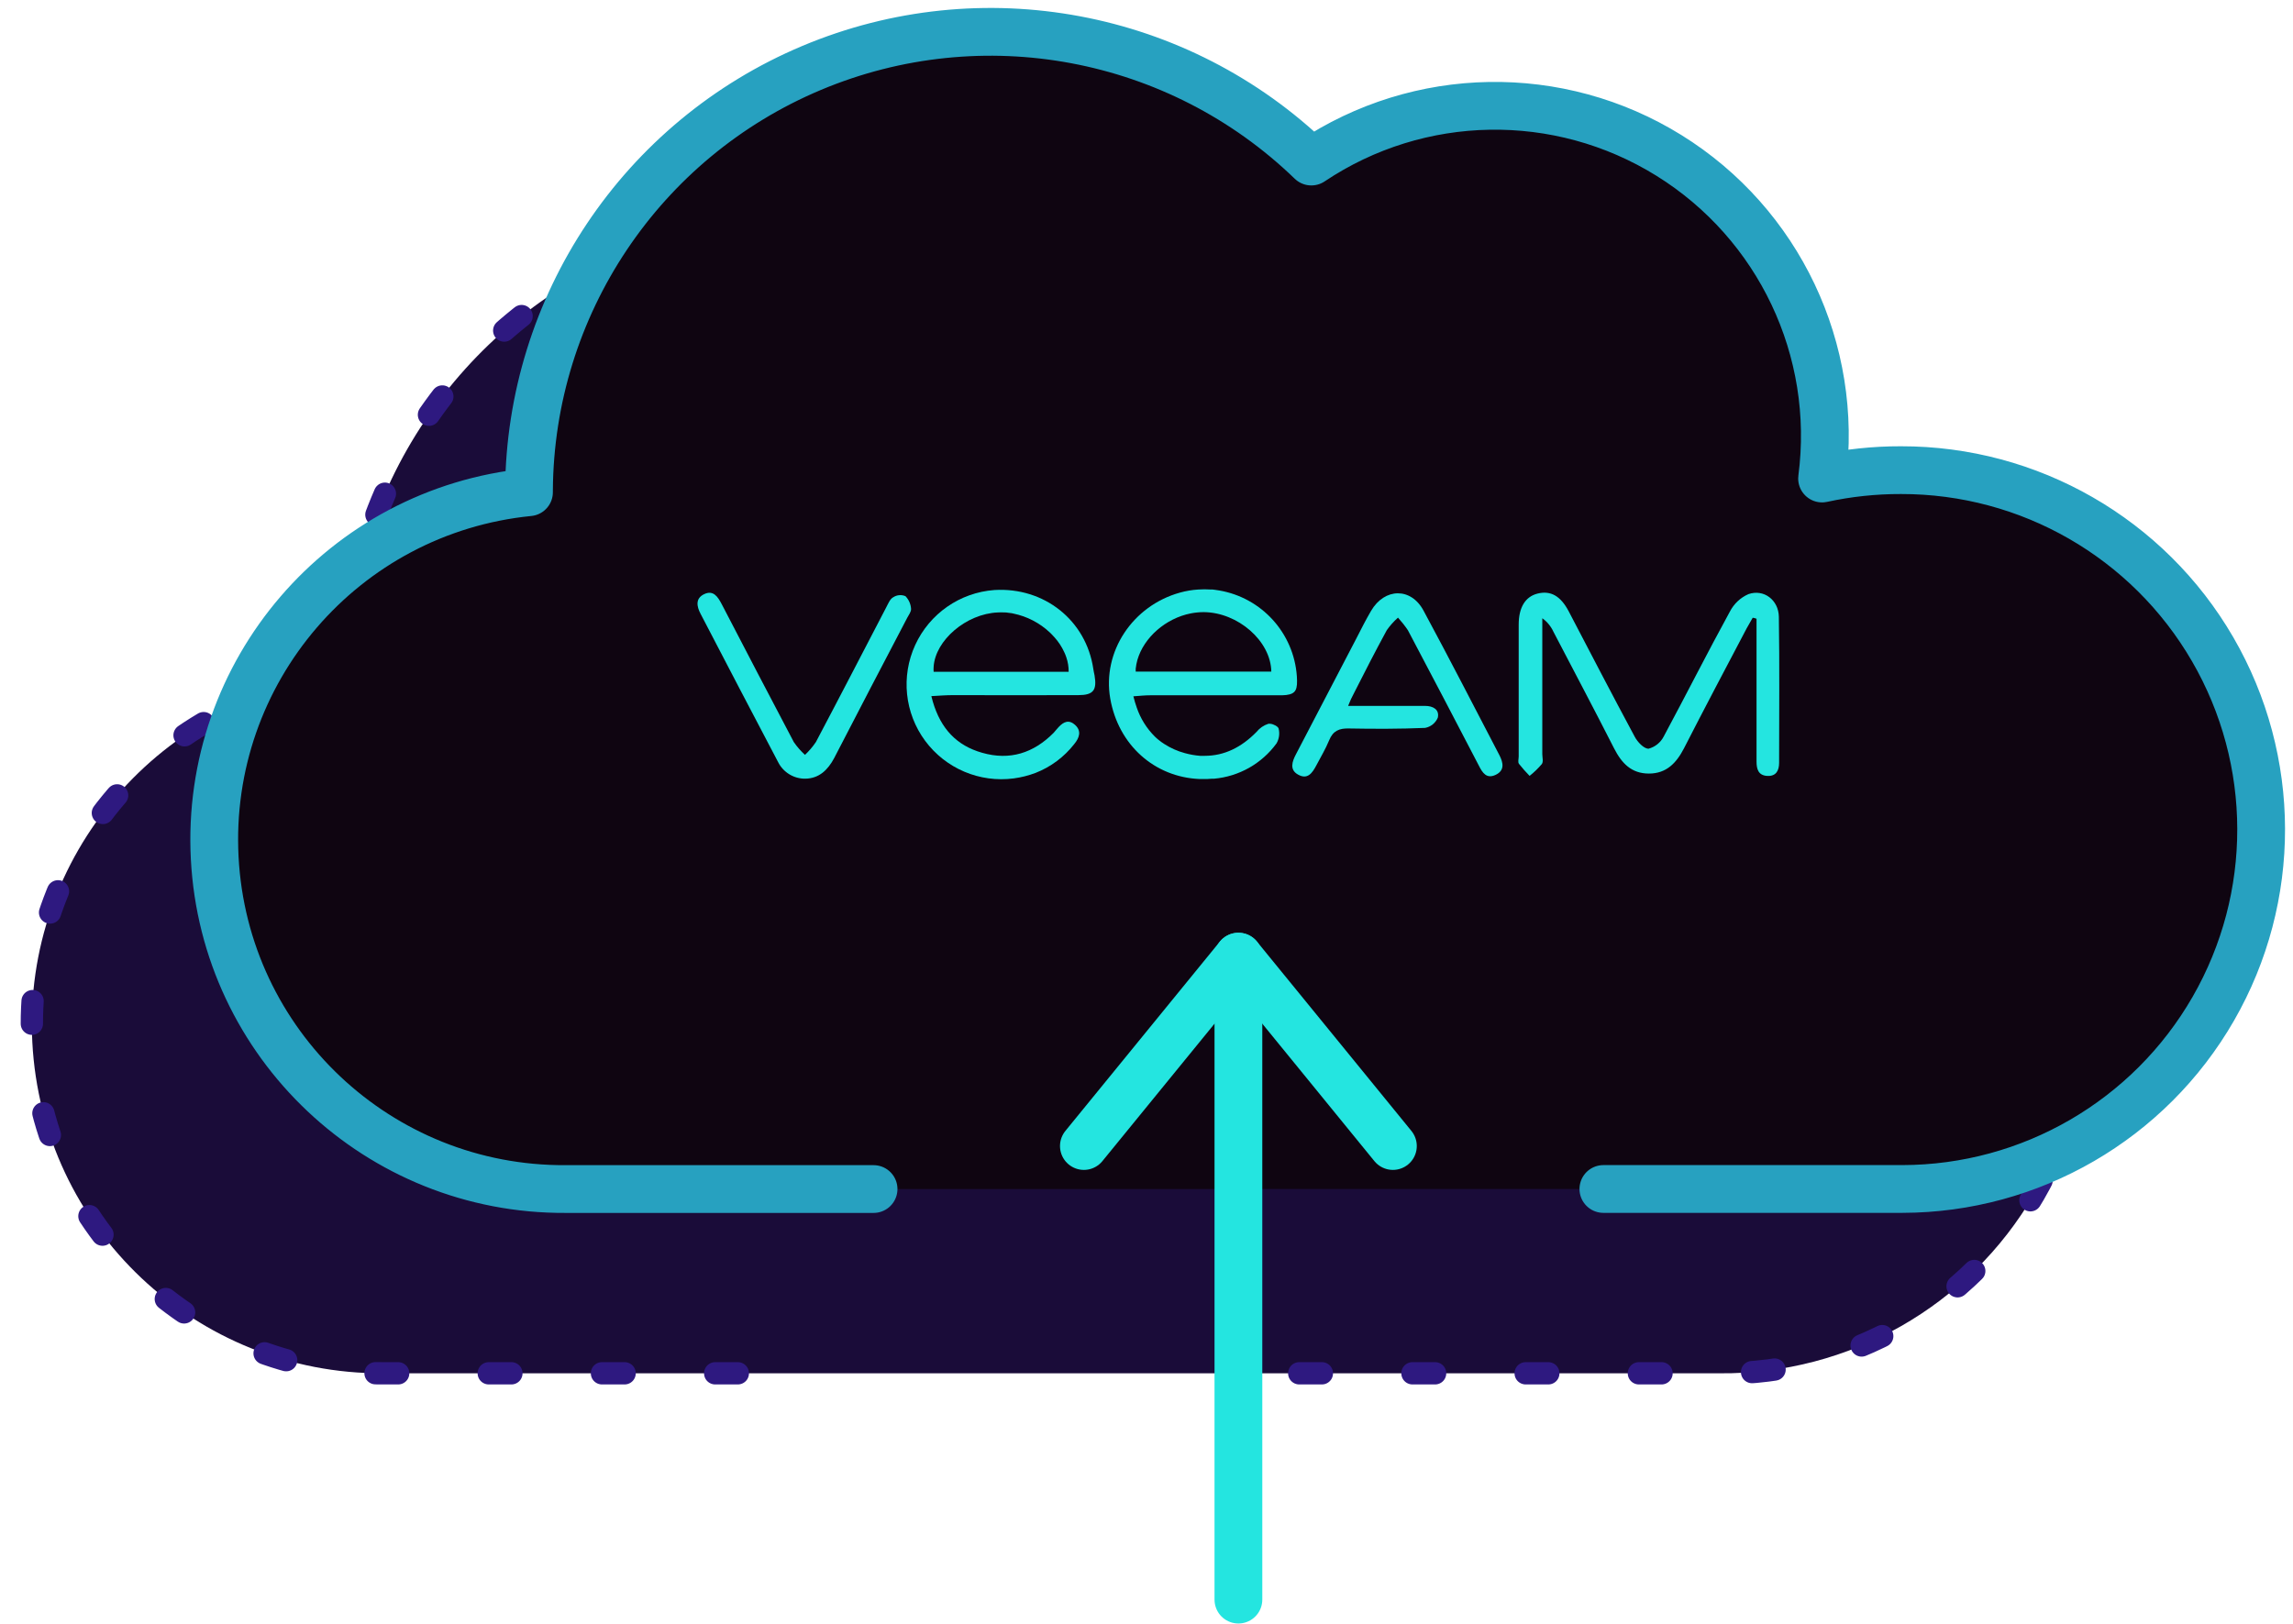
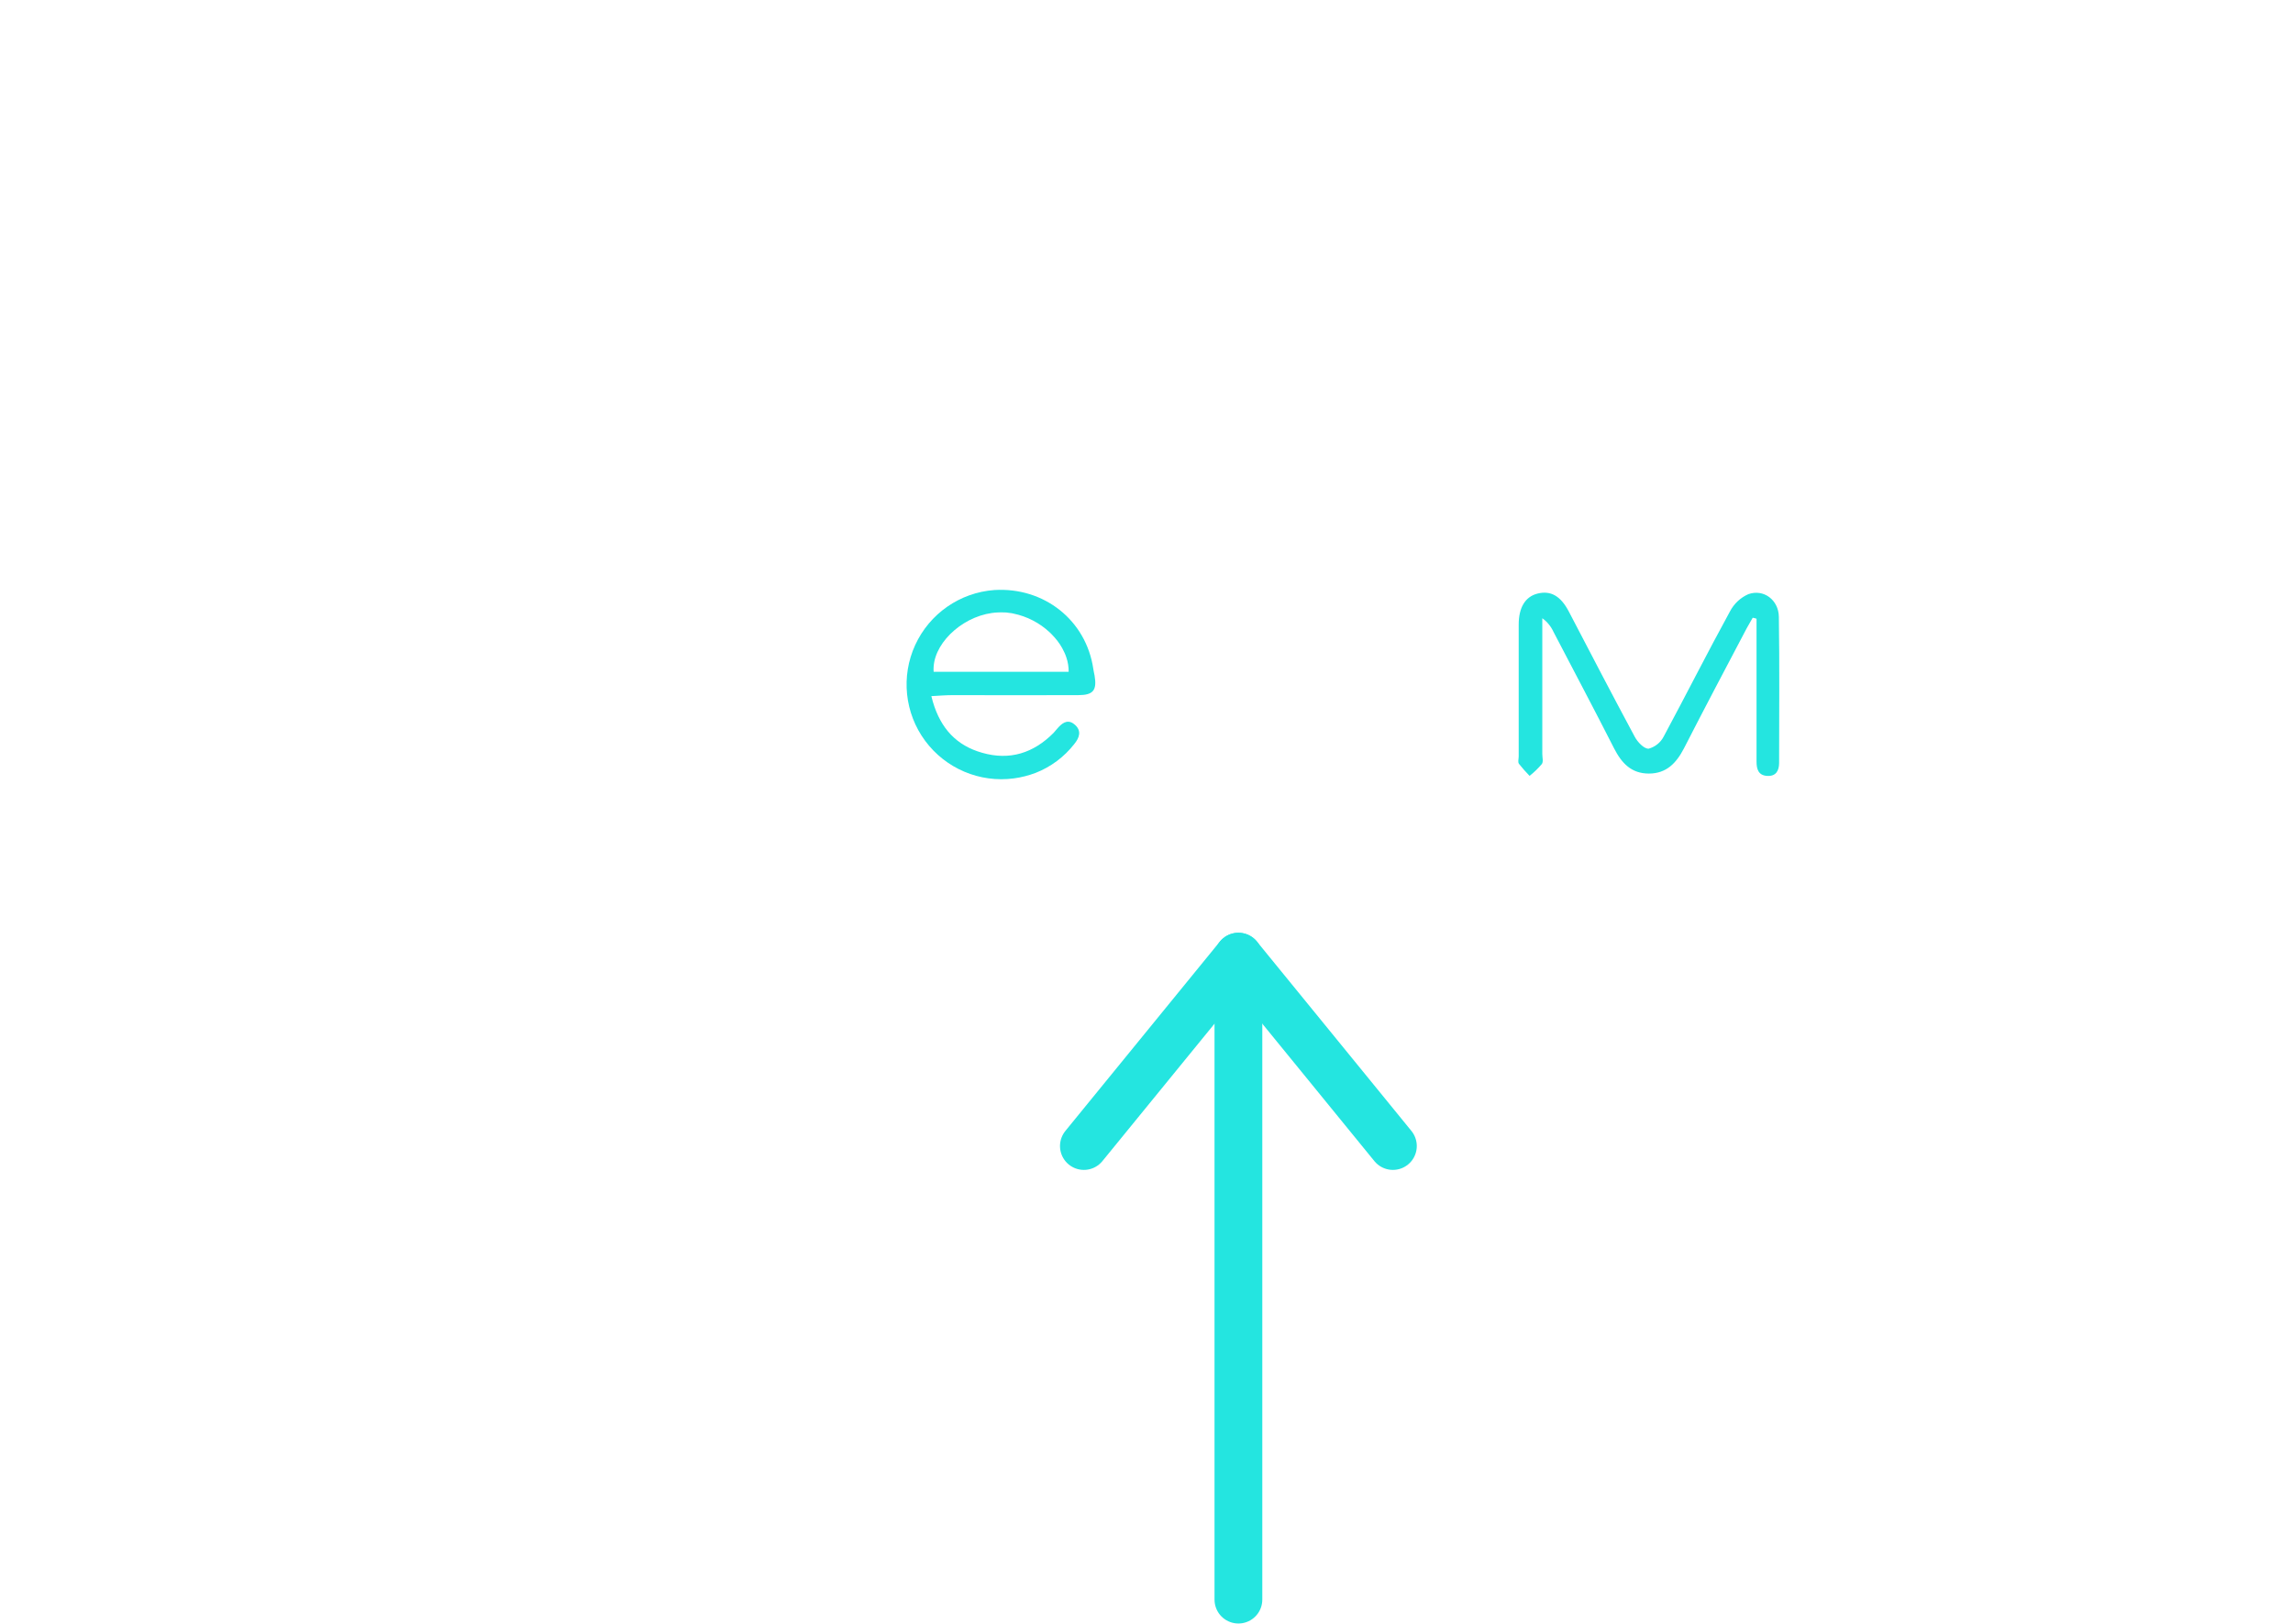
<svg xmlns="http://www.w3.org/2000/svg" width="72px" height="51px" viewBox="0 0 72 51" version="1.1">
  <title>icon-backup-veeam</title>
  <g id="Page-1" stroke="none" stroke-width="1" fill="none" fill-rule="evenodd">
    <g id="Managed-Private-Cloud-" transform="translate(-794, -2770)">
      <g id="Group-11" transform="translate(0, 2172)">
        <g id="Group-6" transform="translate(120, 120)">
          <g id="Group-33" transform="translate(0, 479)">
            <g id="Group" transform="translate(675, 0)">
-               <path d="M39.796,42.131 L53,42.131 C57.063,42.168 60.832,40.019 62.871,36.505 C64.909,32.99 64.901,28.651 62.85,25.143 C60.799,21.636 57.021,19.501 52.959,19.553 C52.125,19.552 51.293,19.64 50.478,19.816 C51.005,15.783 49.124,11.815 45.669,9.67 C42.213,7.525 37.822,7.599 34.442,9.861 C30.271,5.835 24.102,4.682 18.759,6.929 C13.415,9.176 9.924,14.391 9.883,20.188 L9.883,20.246 C4.055,20.826 -0.289,25.882 0.015,31.731 C0.319,37.58 5.164,42.158 11.021,42.131 L24.509,42.131" id="Path" stroke="#2E1980" stroke-width="0.7" fill="#1A0C39" fill-rule="nonzero" stroke-linecap="round" stroke-linejoin="round" stroke-dasharray="0.711,2.844" />
-               <path d="M49.346,36.342 L58.733,36.342 C62.765,36.335 66.488,34.177 68.498,30.68 C70.508,27.184 70.5,22.881 68.477,19.392 C66.455,15.904 62.724,13.759 58.691,13.766 C57.858,13.764 57.027,13.852 56.213,14.029 C56.741,9.996 54.86,6.027 51.404,3.881 C47.948,1.736 43.556,1.811 40.176,4.074 C36.006,0.042 29.834,-1.115 24.486,1.133 C19.139,3.381 15.647,8.6 15.61,14.401 L15.61,14.459 C9.78,15.039 5.435,20.098 5.742,25.95 C6.049,31.801 10.9,36.377 16.76,36.344 L26.43,36.344" id="Path" stroke="#27A1C0" stroke-width="1.5" fill="#0F0511" fill-rule="nonzero" stroke-linecap="round" stroke-linejoin="round" />
              <line x1="37.886" y1="29.045" x2="37.886" y2="49.239" id="Path" stroke="#24E5E0" stroke-width="1.5" stroke-linecap="round" stroke-linejoin="round" />
              <polyline id="Path" stroke="#24E5E0" stroke-width="1.5" stroke-linecap="round" stroke-linejoin="round" points="33.034 34.993 35.336 32.171 37.886 29.045 40.436 32.171 42.737 34.993" />
              <path d="M54.035,18.401 L53.843,18.738 C53.182,19.994 52.521,21.243 51.875,22.506 C51.636,22.965 51.326,23.295 50.776,23.295 C50.225,23.295 49.922,22.972 49.683,22.506 C49.062,21.283 48.416,20.067 47.779,18.844 C47.701,18.673 47.58,18.526 47.428,18.417 L47.428,22.683 C47.428,22.789 47.468,22.925 47.412,22.998 C47.297,23.133 47.169,23.257 47.029,23.368 C46.911,23.248 46.8,23.121 46.695,22.989 C46.655,22.934 46.687,22.837 46.687,22.756 L46.687,18.617 C46.687,18.078 46.894,17.74 47.277,17.643 C47.691,17.539 48.002,17.716 48.257,18.199 C48.942,19.512 49.628,20.832 50.329,22.136 C50.417,22.305 50.623,22.521 50.767,22.514 C50.97,22.459 51.141,22.322 51.238,22.136 C51.939,20.832 52.609,19.503 53.318,18.208 C53.444,17.964 53.649,17.77 53.9,17.66 C54.385,17.491 54.847,17.845 54.856,18.371 C54.88,19.9 54.864,21.429 54.864,22.959 C54.864,23.201 54.768,23.386 54.489,23.369 C54.21,23.352 54.155,23.153 54.155,22.918 L54.155,18.433 C54.116,18.417 54.076,18.407 54.035,18.401 Z" id="Path" fill="#24E5E0" fill-rule="nonzero" />
              <path d="M32.859,20.832 C33.33,20.832 33.449,20.678 33.369,20.212 C33.354,20.139 33.338,20.069 33.33,20.01 C33.106,18.481 31.785,17.434 30.221,17.531 C29.14,17.611 28.189,18.273 27.737,19.258 C27.286,20.242 27.405,21.395 28.049,22.266 C28.693,23.137 29.76,23.59 30.834,23.447 C31.066,23.416 31.295,23.358 31.515,23.275 C31.994,23.088 32.414,22.775 32.731,22.369 C32.89,22.176 32.97,21.958 32.755,21.765 C32.737,21.749 32.718,21.734 32.698,21.721 C32.5,21.588 32.335,21.721 32.189,21.894 C32.149,21.934 32.125,21.974 32.085,22.015 C31.455,22.651 30.707,22.893 29.838,22.642 C29.039,22.416 28.54,21.886 28.291,21.038 C28.274,20.981 28.258,20.923 28.244,20.863 C28.515,20.847 28.722,20.832 28.929,20.832 C30.229,20.832 31.545,20.839 32.859,20.832 Z M28.316,20.099 C28.312,20.047 28.312,19.994 28.316,19.941 C28.369,19.112 29.336,18.276 30.333,18.235 C30.404,18.231 30.474,18.231 30.545,18.235 C30.578,18.235 30.609,18.235 30.642,18.243 C30.668,18.245 30.694,18.249 30.72,18.253 C30.752,18.253 30.787,18.263 30.819,18.27 C31.249,18.358 31.646,18.564 31.966,18.865 L31.997,18.895 C32.013,18.91 32.028,18.925 32.042,18.942 C32.066,18.964 32.088,18.988 32.108,19.013 C32.235,19.153 32.34,19.312 32.418,19.484 C32.443,19.536 32.465,19.59 32.483,19.646 C32.533,19.792 32.557,19.945 32.556,20.099 L28.316,20.099 Z" id="Shape" fill="#24E5E0" fill-rule="nonzero" />
-               <path d="M39.721,20.236 C39.625,18.883 38.617,17.772 37.28,17.544 C37.239,17.535 37.196,17.529 37.154,17.525 L37.077,17.515 L37.02,17.515 C36.888,17.506 36.755,17.506 36.623,17.515 C36.431,17.527 36.24,17.559 36.054,17.611 C34.564,18.022 33.607,19.469 33.861,20.936 C34.116,22.402 35.257,23.41 36.67,23.467 L36.684,23.467 L36.797,23.467 C36.879,23.467 36.962,23.467 37.046,23.457 L37.121,23.457 C37.905,23.387 38.62,22.983 39.084,22.346 C39.165,22.205 39.188,22.038 39.148,21.88 C39.133,21.819 38.987,21.738 38.883,21.731 L38.853,21.731 C38.845,21.729 38.837,21.729 38.829,21.731 C38.681,21.778 38.551,21.867 38.454,21.988 C37.981,22.472 37.441,22.738 36.832,22.738 C36.783,22.738 36.731,22.738 36.68,22.738 C36.52,22.725 36.361,22.697 36.207,22.654 C35.978,22.593 35.761,22.497 35.562,22.369 C35.498,22.329 35.436,22.284 35.377,22.235 L35.323,22.19 L35.262,22.133 C35.005,21.877 34.81,21.565 34.693,21.221 C34.654,21.111 34.619,20.992 34.588,20.869 C34.804,20.853 34.955,20.837 35.107,20.837 L39.172,20.837 C39.244,20.838 39.315,20.835 39.387,20.828 C39.697,20.789 39.749,20.653 39.721,20.236 Z M34.661,20.094 C34.661,20.062 34.661,20.033 34.661,20.001 C34.671,19.909 34.688,19.818 34.713,19.73 C34.917,19.018 35.605,18.42 36.389,18.265 C36.524,18.239 36.661,18.225 36.798,18.225 C37.866,18.233 38.903,19.127 38.919,20.094 L34.661,20.094 Z" id="Shape" fill="#24E5E0" fill-rule="nonzero" />
-               <path d="M41.331,21.17 L43.748,21.17 C43.996,21.17 44.204,21.283 44.147,21.54 C44.076,21.707 43.927,21.828 43.748,21.861 C42.952,21.894 42.154,21.894 41.358,21.879 C41.055,21.87 40.856,21.951 40.736,22.248 C40.624,22.521 40.473,22.772 40.338,23.029 C40.203,23.286 40.054,23.496 39.756,23.326 C39.485,23.174 39.573,22.917 39.692,22.691 C40.321,21.484 40.951,20.276 41.581,19.068 C41.732,18.771 41.884,18.472 42.052,18.184 C42.478,17.458 43.31,17.443 43.702,18.184 C44.514,19.688 45.294,21.21 46.084,22.723 C46.203,22.957 46.252,23.198 45.964,23.335 C45.677,23.471 45.55,23.271 45.438,23.05 C44.697,21.628 43.956,20.206 43.207,18.792 C43.113,18.654 43.009,18.522 42.897,18.398 C42.764,18.515 42.647,18.648 42.545,18.792 C42.194,19.437 41.86,20.088 41.526,20.748 C41.452,20.884 41.386,21.025 41.331,21.17 Z" id="Path" fill="#24E5E0" fill-rule="nonzero" />
-               <path d="M24.291,23.456 C23.928,23.462 23.593,23.258 23.431,22.932 C22.618,21.386 21.807,19.835 20.999,18.28 C20.88,18.054 20.824,17.797 21.111,17.66 C21.399,17.524 21.538,17.74 21.662,17.975 C22.41,19.422 23.168,20.863 23.925,22.305 C24.026,22.452 24.144,22.587 24.276,22.708 C24.405,22.587 24.52,22.452 24.619,22.305 C25.36,20.904 26.092,19.488 26.826,18.078 C26.89,17.958 26.945,17.812 27.049,17.757 C27.163,17.683 27.307,17.671 27.432,17.724 C27.535,17.831 27.597,17.97 27.607,18.118 C27.615,18.208 27.536,18.312 27.487,18.403 C26.722,19.868 25.948,21.341 25.192,22.811 C24.993,23.183 24.721,23.447 24.291,23.456 Z" id="Path" fill="#24E5E0" fill-rule="nonzero" />
            </g>
          </g>
        </g>
      </g>
    </g>
  </g>
</svg>